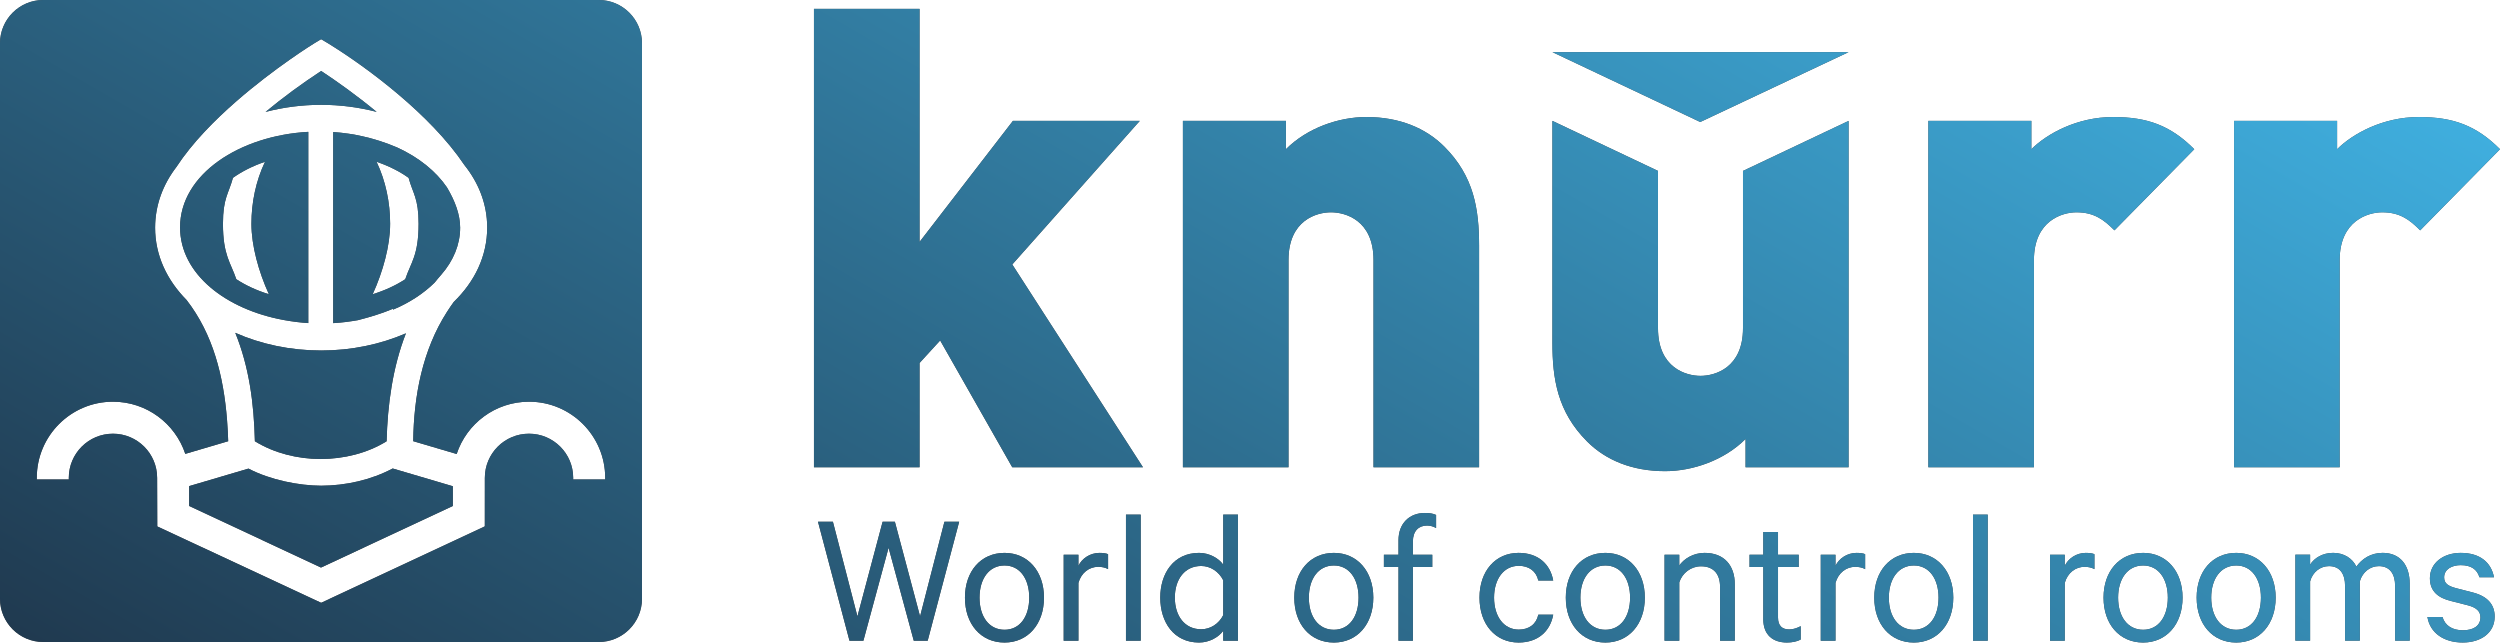
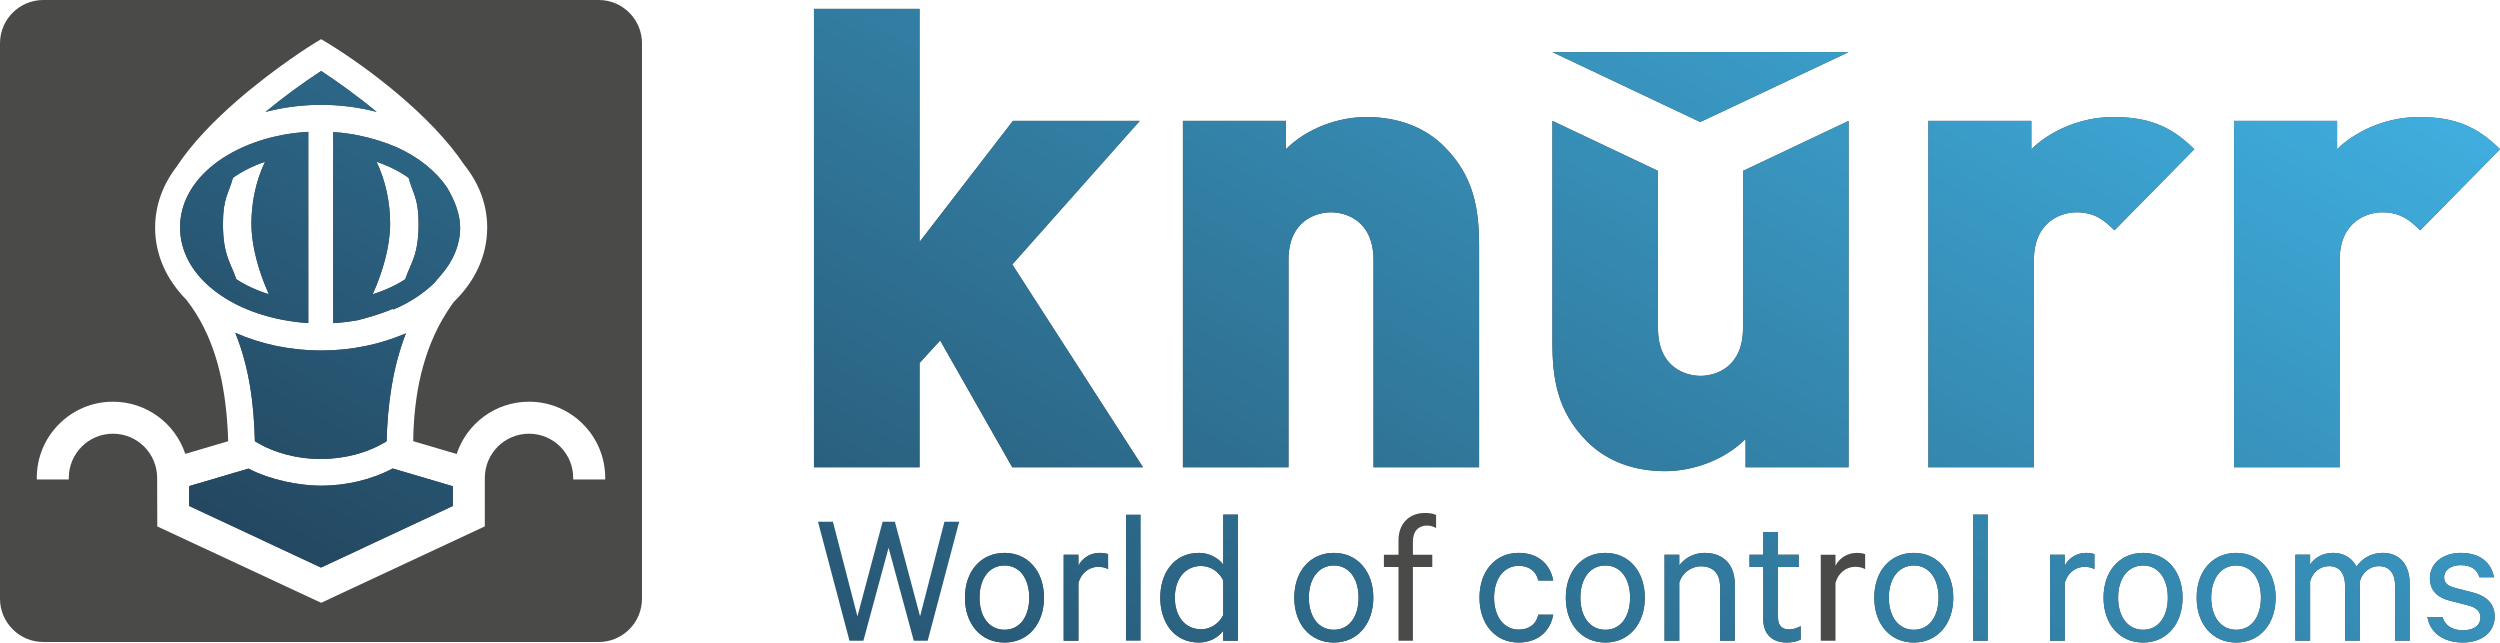
<svg xmlns="http://www.w3.org/2000/svg" id="Ebene_1" data-name="Ebene 1" viewBox="0 0 399.905 102.78">
  <defs>
    <linearGradient id="Unbenannter_Verlauf_17" data-name="Unbenannter Verlauf 17" x1="262.323" y1="-56.374" x2="129.131" y2="174.321" gradientUnits="userSpaceOnUse">
      <stop offset="0" stop-color="#3faede" />
      <stop offset=".999" stop-color="#203a50" />
    </linearGradient>
  </defs>
  <g>
    <path d="M55.727,21.381c-.799-.117-1.61-.205-2.428-.262v30.569c1.396-.081,2.743-.25,4.034-.496,2.025-.52,3.884-1.096,5.599-1.83l-.089.184c2.665-1.12,4.927-2.612,6.679-4.337.338-.427.689-.848,1.055-1.259,1.968-2.249,3.031-4.868,3.031-7.533-.006-2.068-.804-4.246-2.116-6.446-1.738-2.552-4.478-4.789-7.961-6.38-1.81-.776-3.84-1.44-5.978-1.885-.612-.141-1.213-.241-1.825-.324ZM60.231,25.877c1.961.664,3.688,1.542,5.13,2.568.688,2.543,1.598,3.236,1.598,7.354,0,5.068-1.247,6.214-2.134,8.866-1.485.973-3.239,1.794-5.213,2.402,1.653-3.624,2.796-7.78,2.796-11.268,0-3.383-.707-6.847-2.176-9.922Z" fill="#4a4a49" />
    <path d="M37.636,53.239c2.221,5.459,2.981,11.236,3.135,17.342,3.106,1.919,6.857,2.83,10.493,2.847,3.735-.016,7.48-.924,10.58-2.845.147-5.847.964-11.827,3.088-17.266-4.045,1.765-8.722,2.75-13.56,2.75-4.909,0-9.65-1.014-13.736-2.828Z" fill="#4a4a49" />
    <path d="M95.771,0H6.923C3.105,0,0,3.105,0,6.923v88.848c0,3.817,3.105,6.924,6.923,6.924h88.848c3.817,0,6.923-3.106,6.923-6.924V6.923c0-3.817-3.105-6.923-6.923-6.923ZM96.806,76.7h-5.122l.005-.257c0-3.903-3.164-7.067-7.067-7.067s-7.067,3.164-7.067,7.067l-.005,7.763h-.017s-26.161,12.219-26.161,12.219l-26.213-12.218-.022-7.764c0-3.903-3.164-7.067-7.067-7.067s-7.066,3.164-7.066,7.067l.005.257h-5.122l-.003-.257c0-6.731,5.456-12.187,12.187-12.187,5.388,0,9.96,3.497,11.569,8.345l6.862-2.024c-.022-.814-.073-2.022-.189-3.461-.559-6.915-2.197-13.628-6.479-19.14-3.129-3.171-5.021-7.12-5.021-11.56.01-3.63,1.256-6.897,3.393-9.691,2.563-3.924,6.2-7.553,9.545-10.478,6.233-5.449,12.45-9.279,12.488-9.302l1.128-.678,1.14.678c6.186,3.81,16.364,11.372,21.776,19.45,2.292,2.864,3.638,6.245,3.65,9.974,0,4.64-2.025,8.708-5.351,11.934-.317.437-.679.96-1.062,1.557-3.946,6.14-5.332,13.489-5.42,20.71l6.949,2.051c1.603-4.858,6.18-8.365,11.575-8.365,6.73,0,12.187,5.456,12.187,12.187l-.003.257Z" fill="#4a4a49" />
    <path d="M45.511,51.211c1.36.244,2.565.391,3.805.469v-30.589c-10.924.602-20.512,6.737-20.512,15.281,0,7.479,7.353,13.11,16.512,14.802l.195.036ZM37.8,44.665c-.886-2.652-2.134-3.797-2.134-8.866,0-4.119.91-4.812,1.598-7.354,1.442-1.026,3.169-1.904,5.13-2.568-1.469,3.075-2.176,6.539-2.176,9.922,0,3.487,1.143,7.644,2.796,11.268-1.975-.608-3.729-1.429-5.213-2.402Z" fill="#4a4a49" />
    <path d="M62.817,74.941c-3.493,1.846-7.518,2.739-11.449,2.755-3.556-.017-8.12-.91-11.621-2.738l-9.489,2.8v3.18s21.089,9.849,21.089,9.849l21.09-9.849-.002-3.159-9.619-2.839Z" fill="#4a4a49" />
    <path d="M60.254,17.902c-3.231-2.666-6.45-4.953-8.882-6.547-3.079,2.018-6.06,4.201-8.898,6.551,2.821-.742,5.827-1.139,8.898-1.139s6.066.396,8.882,1.135Z" fill="#4a4a49" />
    <polygon points="182.834 74.749 161.925 42.305 182.319 19.337 162.028 19.337 147.094 38.7 147.094 1.415 130.203 1.415 130.203 74.749 147.094 74.749 147.094 58.063 150.39 54.459 161.925 74.749 182.834 74.749 182.834 74.749" fill="#4a4a49" />
    <path d="M236.598,74.749v-35.431c0-5.871-.823-11.124-5.561-15.861-2.987-2.987-7.21-4.738-12.463-4.738-4.429,0-9.476,1.751-12.874,5.149v-4.531h-16.48v55.412h16.892v-33.165c0-6.386,4.531-7.622,6.798-7.622s6.798,1.236,6.798,7.622v33.165h16.891Z" fill="#4a4a49" />
    <path d="M295.704,74.749V19.337l-16.892,8v25.165c0,6.386-4.532,7.622-6.798,7.622s-6.798-1.236-6.798-7.622v-25.165l-16.892-8v35.431c0,5.871.824,11.124,5.561,15.862,2.987,2.986,7.21,4.737,12.463,4.737,4.429,0,9.476-1.751,12.875-5.149v4.531h16.479Z" fill="#4a4a49" />
    <path d="M350.999,23.868c-3.811-3.81-7.519-5.149-12.977-5.149-5.769,0-10.609,2.678-13.081,5.149v-4.531h-16.479v55.412h16.892v-33.165c0-6.283,4.532-7.622,6.798-7.622,2.884,0,4.429,1.236,6.077,2.885l12.771-12.978h0Z" fill="#4a4a49" />
    <path d="M399.905,23.868c-3.81-3.81-7.518-5.149-12.977-5.149-5.768,0-10.608,2.678-13.08,5.149v-4.531h-16.479v55.412h16.892v-33.165c0-6.283,4.531-7.622,6.797-7.622,2.884,0,4.43,1.236,6.077,2.885l12.771-12.978h0Z" fill="#4a4a49" />
    <polygon points="271.971 19.517 295.704 8.337 248.325 8.337 271.971 19.517 271.971 19.517" fill="#4a4a49" />
    <g>
-       <path d="M143.147,83.459l4.029,15.134,3.896-15.134h2.359l-5.036,19.03h-2.227l-4.029-14.869-4.028,14.869h-2.227l-5.036-19.03h2.386l3.922,15.134,4.029-15.134h1.961Z" fill="#4a4a49" />
      <path d="M166.998,95.598c0,4.241-2.571,7.183-6.308,7.183-3.79,0-6.334-2.941-6.334-7.183,0-4.214,2.544-7.156,6.334-7.156,3.737,0,6.308,2.942,6.308,7.156ZM156.687,95.598c0,3.021,1.511,5.142,4.002,5.142,2.465,0,3.949-2.12,3.949-5.142,0-2.995-1.484-5.142-3.949-5.142-2.492,0-4.002,2.146-4.002,5.142Z" fill="#4a4a49" />
      <path d="M177.251,91.039c-.397-.238-1.007-.371-1.563-.371-1.458,0-2.73.954-3.181,2.571v9.25h-2.359v-13.756h2.359v1.775c.557-1.166,1.855-2.067,3.366-2.067.609,0,1.14.08,1.378.212v2.386Z" fill="#4a4a49" />
-       <path d="M182.471,102.489h-2.359v-20.17h2.359v20.17Z" fill="#4a4a49" />
      <path d="M195.669,100.898c-.689.981-2.173,1.882-3.87,1.882-4.055,0-6.202-3.286-6.202-7.183,0-3.869,2.146-7.156,6.202-7.156,1.696,0,3.181.901,3.87,1.882v-8.004h2.359v20.17h-2.359v-1.591ZM195.669,92.814c-.715-1.404-2.067-2.279-3.525-2.279-2.65,0-4.214,2.147-4.214,5.062s1.564,5.062,4.214,5.062c1.458,0,2.81-.848,3.525-2.253v-5.593Z" fill="#4a4a49" />
      <path d="M219.679,95.598c0,4.241-2.571,7.183-6.309,7.183-3.79,0-6.334-2.941-6.334-7.183,0-4.214,2.544-7.156,6.334-7.156,3.737,0,6.309,2.942,6.309,7.156ZM209.368,95.598c0,3.021,1.511,5.142,4.002,5.142,2.465,0,3.949-2.12,3.949-5.142,0-2.995-1.484-5.142-3.949-5.142-2.491,0-4.002,2.146-4.002,5.142Z" fill="#4a4a49" />
      <path d="M229.721,84.466c-.451-.265-.955-.397-1.458-.397-1.352,0-2.253.901-2.253,2.545v2.12h3.101v1.961h-3.101v11.795h-2.306v-11.795h-2.333v-1.961h2.333v-2.306c0-2.757,1.802-4.374,4.214-4.374.742,0,1.299.08,1.803.318v2.094Z" fill="#4a4a49" />
      <path d="M248.456,98.328c-.477,2.65-2.438,4.452-5.539,4.452-3.685,0-6.255-2.889-6.255-7.183,0-4.267,2.57-7.156,6.255-7.156,3.101,0,5.062,1.776,5.539,4.427h-2.385c-.318-1.484-1.484-2.359-3.128-2.359-2.386,0-3.949,2.094-3.949,5.089,0,3.021,1.563,5.115,3.949,5.115,1.644,0,2.81-.874,3.128-2.385h2.385Z" fill="#4a4a49" />
      <path d="M263.111,95.598c0,4.241-2.571,7.183-6.309,7.183-3.79,0-6.334-2.941-6.334-7.183,0-4.214,2.544-7.156,6.334-7.156,3.737,0,6.309,2.942,6.309,7.156ZM252.801,95.598c0,3.021,1.511,5.142,4.002,5.142,2.465,0,3.949-2.12,3.949-5.142,0-2.995-1.484-5.142-3.949-5.142-2.491,0-4.002,2.146-4.002,5.142Z" fill="#4a4a49" />
      <path d="M266.263,88.733h2.358v1.723c.77-1.087,2.253-2.015,4.056-2.015,3.128,0,4.824,2.015,4.824,5.01v9.038h-2.359v-8.641c0-1.935-.954-3.26-3.048-3.26-1.591,0-2.995,1.06-3.473,2.57v9.33h-2.358v-13.756Z" fill="#4a4a49" />
      <path d="M282.056,90.694h-2.199v-1.961h2.199v-3.632h2.359v3.632h3.312v1.961h-3.312v8.084c0,1.325.662,1.908,1.802,1.908.663,0,1.353-.265,1.829-.53v2.147c-.53.291-1.325.477-2.2.477-2.226,0-3.79-1.192-3.79-3.737v-8.349Z" fill="#4a4a49" />
      <path d="M298.354,91.039c-.397-.238-1.008-.371-1.564-.371-1.457,0-2.729.954-3.181,2.571v9.25h-2.358v-13.756h2.358v1.775c.557-1.166,1.855-2.067,3.366-2.067.61,0,1.14.08,1.379.212v2.386Z" fill="#4a4a49" />
      <path d="M312.453,95.598c0,4.241-2.571,7.183-6.309,7.183-3.79,0-6.334-2.941-6.334-7.183,0-4.214,2.544-7.156,6.334-7.156,3.737,0,6.309,2.942,6.309,7.156ZM302.143,95.598c0,3.021,1.511,5.142,4.002,5.142,2.465,0,3.949-2.12,3.949-5.142,0-2.995-1.484-5.142-3.949-5.142-2.491,0-4.002,2.146-4.002,5.142Z" fill="#4a4a49" />
      <path d="M317.963,102.489h-2.358v-20.17h2.358v20.17Z" fill="#4a4a49" />
      <path d="M335.03,91.039c-.397-.238-1.008-.371-1.564-.371-1.457,0-2.73.954-3.181,2.571v9.25h-2.358v-13.756h2.358v1.775c.557-1.166,1.855-2.067,3.366-2.067.61,0,1.14.08,1.379.212v2.386Z" fill="#4a4a49" />
      <path d="M349.129,95.598c0,4.241-2.571,7.183-6.309,7.183-3.79,0-6.334-2.941-6.334-7.183,0-4.214,2.544-7.156,6.334-7.156,3.737,0,6.309,2.942,6.309,7.156ZM338.818,95.598c0,3.021,1.511,5.142,4.002,5.142,2.465,0,3.949-2.12,3.949-5.142,0-2.995-1.484-5.142-3.949-5.142-2.491,0-4.002,2.146-4.002,5.142Z" fill="#4a4a49" />
      <path d="M364.021,95.598c0,4.241-2.571,7.183-6.309,7.183-3.79,0-6.334-2.941-6.334-7.183,0-4.214,2.544-7.156,6.334-7.156,3.737,0,6.309,2.942,6.309,7.156ZM353.711,95.598c0,3.021,1.511,5.142,4.002,5.142,2.465,0,3.949-2.12,3.949-5.142,0-2.995-1.484-5.142-3.949-5.142-2.491,0-4.002,2.146-4.002,5.142Z" fill="#4a4a49" />
      <path d="M383.128,102.489v-8.747c0-1.935-.849-3.181-2.598-3.181-1.405,0-2.624.955-3.048,2.438v9.489h-2.359v-8.747c0-1.935-.821-3.181-2.57-3.181-1.405,0-2.624.955-3.022,2.438v9.489h-2.358v-13.756h2.358v1.59c.663-1.06,1.988-1.882,3.685-1.882,1.749,0,3.101.901,3.711,2.2.9-1.246,2.306-2.2,4.214-2.2,2.783,0,4.32,1.962,4.32,4.93v9.118h-2.332Z" fill="#4a4a49" />
      <path d="M390.704,98.699c.424,1.431,1.643,2.12,3.26,2.12,1.644,0,2.81-.663,2.81-2.067,0-.954-.609-1.563-2.041-1.935l-2.703-.689c-1.962-.478-3.34-1.511-3.34-3.631,0-2.438,2.146-4.056,4.93-4.056,3.048,0,4.851,1.484,5.327,3.896h-2.332c-.371-1.246-1.325-1.935-2.995-1.935-1.378,0-2.65.636-2.65,1.961,0,.954.609,1.378,1.908,1.723l2.677.689c2.359.609,3.499,1.935,3.499,3.843,0,2.598-2.174,4.161-5.115,4.161-2.995,0-5.222-1.511-5.646-4.081h2.412Z" fill="#4a4a49" />
    </g>
  </g>
  <g>
    <path d="M55.727,21.381c-.799-.117-1.61-.205-2.428-.262v30.569c1.396-.081,2.743-.25,4.034-.496,2.025-.52,3.884-1.096,5.599-1.83l-.089.184c2.665-1.12,4.927-2.612,6.679-4.337.338-.427.689-.848,1.055-1.259,1.968-2.249,3.031-4.868,3.031-7.533-.006-2.068-.804-4.246-2.116-6.446-1.738-2.552-4.478-4.789-7.961-6.38-1.81-.776-3.84-1.44-5.978-1.885-.612-.141-1.213-.241-1.825-.324ZM60.231,25.877c1.961.664,3.688,1.542,5.13,2.568.688,2.543,1.598,3.236,1.598,7.354,0,5.068-1.247,6.214-2.134,8.866-1.485.973-3.239,1.794-5.213,2.402,1.653-3.624,2.796-7.78,2.796-11.268,0-3.383-.707-6.847-2.176-9.922Z" fill="url(#Unbenannter_Verlauf_17)" />
    <path d="M37.636,53.239c2.221,5.459,2.981,11.236,3.135,17.342,3.106,1.919,6.857,2.83,10.493,2.847,3.735-.016,7.48-.924,10.58-2.845.147-5.847.964-11.827,3.088-17.266-4.045,1.765-8.722,2.75-13.56,2.75-4.909,0-9.65-1.014-13.736-2.828Z" fill="url(#Unbenannter_Verlauf_17)" />
-     <path d="M95.771,0H6.923C3.105,0,0,3.105,0,6.923v88.848c0,3.817,3.105,6.924,6.923,6.924h88.848c3.817,0,6.923-3.106,6.923-6.924V6.923c0-3.817-3.105-6.923-6.923-6.923ZM96.806,76.7h-5.122l.005-.257c0-3.903-3.164-7.067-7.067-7.067s-7.067,3.164-7.067,7.067l-.005,7.763h-.017s-26.161,12.219-26.161,12.219l-26.213-12.218-.022-7.764c0-3.903-3.164-7.067-7.067-7.067s-7.066,3.164-7.066,7.067l.005.257h-5.122l-.003-.257c0-6.731,5.456-12.187,12.187-12.187,5.388,0,9.96,3.497,11.569,8.345l6.862-2.024c-.022-.814-.073-2.022-.189-3.461-.559-6.915-2.197-13.628-6.479-19.14-3.129-3.171-5.021-7.12-5.021-11.56.01-3.63,1.256-6.897,3.393-9.691,2.563-3.924,6.2-7.553,9.545-10.478,6.233-5.449,12.45-9.279,12.488-9.302l1.128-.678,1.14.678c6.186,3.81,16.364,11.372,21.776,19.45,2.292,2.864,3.638,6.245,3.65,9.974,0,4.64-2.025,8.708-5.351,11.934-.317.437-.679.96-1.062,1.557-3.946,6.14-5.332,13.489-5.42,20.71l6.949,2.051c1.603-4.858,6.18-8.365,11.575-8.365,6.73,0,12.187,5.456,12.187,12.187l-.003.257Z" fill="url(#Unbenannter_Verlauf_17)" />
    <path d="M45.511,51.211c1.36.244,2.565.391,3.805.469v-30.589c-10.924.602-20.512,6.737-20.512,15.281,0,7.479,7.353,13.11,16.512,14.802l.195.036ZM37.8,44.665c-.886-2.652-2.134-3.797-2.134-8.866,0-4.119.91-4.812,1.598-7.354,1.442-1.026,3.169-1.904,5.13-2.568-1.469,3.075-2.176,6.539-2.176,9.922,0,3.487,1.143,7.644,2.796,11.268-1.975-.608-3.729-1.429-5.213-2.402Z" fill="url(#Unbenannter_Verlauf_17)" />
    <path d="M62.817,74.941c-3.493,1.846-7.518,2.739-11.449,2.755-3.556-.017-8.12-.91-11.621-2.738l-9.489,2.8v3.18s21.089,9.849,21.089,9.849l21.09-9.849-.002-3.159-9.619-2.839Z" fill="url(#Unbenannter_Verlauf_17)" />
    <path d="M60.254,17.902c-3.231-2.666-6.45-4.953-8.882-6.547-3.079,2.018-6.06,4.201-8.898,6.551,2.821-.742,5.827-1.139,8.898-1.139s6.066.396,8.882,1.135Z" fill="url(#Unbenannter_Verlauf_17)" />
    <polygon points="182.834 74.749 161.925 42.305 182.319 19.337 162.028 19.337 147.094 38.7 147.094 1.415 130.203 1.415 130.203 74.749 147.094 74.749 147.094 58.063 150.39 54.459 161.925 74.749 182.834 74.749 182.834 74.749" fill="url(#Unbenannter_Verlauf_17)" />
    <path d="M236.598,74.749v-35.431c0-5.871-.823-11.124-5.561-15.861-2.987-2.987-7.21-4.738-12.463-4.738-4.429,0-9.476,1.751-12.874,5.149v-4.531h-16.48v55.412h16.892v-33.165c0-6.386,4.531-7.622,6.798-7.622s6.798,1.236,6.798,7.622v33.165h16.891Z" fill="url(#Unbenannter_Verlauf_17)" />
    <path d="M295.704,74.749V19.337l-16.892,8v25.165c0,6.386-4.532,7.622-6.798,7.622s-6.798-1.236-6.798-7.622v-25.165l-16.892-8v35.431c0,5.871.824,11.124,5.561,15.862,2.987,2.986,7.21,4.737,12.463,4.737,4.429,0,9.476-1.751,12.875-5.149v4.531h16.479Z" fill="url(#Unbenannter_Verlauf_17)" />
    <path d="M350.999,23.868c-3.811-3.81-7.519-5.149-12.977-5.149-5.769,0-10.609,2.678-13.081,5.149v-4.531h-16.479v55.412h16.892v-33.165c0-6.283,4.532-7.622,6.798-7.622,2.884,0,4.429,1.236,6.077,2.885l12.771-12.978h0Z" fill="url(#Unbenannter_Verlauf_17)" />
    <path d="M399.905,23.868c-3.81-3.81-7.518-5.149-12.977-5.149-5.768,0-10.608,2.678-13.08,5.149v-4.531h-16.479v55.412h16.892v-33.165c0-6.283,4.531-7.622,6.797-7.622,2.884,0,4.43,1.236,6.077,2.885l12.771-12.978h0Z" fill="url(#Unbenannter_Verlauf_17)" />
    <polygon points="271.971 19.517 295.704 8.337 248.325 8.337 271.971 19.517 271.971 19.517" fill="url(#Unbenannter_Verlauf_17)" />
    <g>
      <path d="M143.147,83.459l4.029,15.134,3.896-15.134h2.359l-5.036,19.03h-2.227l-4.029-14.869-4.028,14.869h-2.227l-5.036-19.03h2.386l3.922,15.134,4.029-15.134h1.961Z" fill="url(#Unbenannter_Verlauf_17)" />
      <path d="M166.998,95.598c0,4.241-2.571,7.183-6.308,7.183-3.79,0-6.334-2.941-6.334-7.183,0-4.214,2.544-7.156,6.334-7.156,3.737,0,6.308,2.942,6.308,7.156ZM156.687,95.598c0,3.021,1.511,5.142,4.002,5.142,2.465,0,3.949-2.12,3.949-5.142,0-2.995-1.484-5.142-3.949-5.142-2.492,0-4.002,2.146-4.002,5.142Z" fill="url(#Unbenannter_Verlauf_17)" />
      <path d="M177.251,91.039c-.397-.238-1.007-.371-1.563-.371-1.458,0-2.73.954-3.181,2.571v9.25h-2.359v-13.756h2.359v1.775c.557-1.166,1.855-2.067,3.366-2.067.609,0,1.14.08,1.378.212v2.386Z" fill="url(#Unbenannter_Verlauf_17)" />
      <path d="M182.471,102.489h-2.359v-20.17h2.359v20.17Z" fill="url(#Unbenannter_Verlauf_17)" />
      <path d="M195.669,100.898c-.689.981-2.173,1.882-3.87,1.882-4.055,0-6.202-3.286-6.202-7.183,0-3.869,2.146-7.156,6.202-7.156,1.696,0,3.181.901,3.87,1.882v-8.004h2.359v20.17h-2.359v-1.591ZM195.669,92.814c-.715-1.404-2.067-2.279-3.525-2.279-2.65,0-4.214,2.147-4.214,5.062s1.564,5.062,4.214,5.062c1.458,0,2.81-.848,3.525-2.253v-5.593Z" fill="url(#Unbenannter_Verlauf_17)" />
      <path d="M219.679,95.598c0,4.241-2.571,7.183-6.309,7.183-3.79,0-6.334-2.941-6.334-7.183,0-4.214,2.544-7.156,6.334-7.156,3.737,0,6.309,2.942,6.309,7.156ZM209.368,95.598c0,3.021,1.511,5.142,4.002,5.142,2.465,0,3.949-2.12,3.949-5.142,0-2.995-1.484-5.142-3.949-5.142-2.491,0-4.002,2.146-4.002,5.142Z" fill="url(#Unbenannter_Verlauf_17)" />
-       <path d="M229.721,84.466c-.451-.265-.955-.397-1.458-.397-1.352,0-2.253.901-2.253,2.545v2.12h3.101v1.961h-3.101v11.795h-2.306v-11.795h-2.333v-1.961h2.333v-2.306c0-2.757,1.802-4.374,4.214-4.374.742,0,1.299.08,1.803.318v2.094Z" fill="url(#Unbenannter_Verlauf_17)" />
      <path d="M248.456,98.328c-.477,2.65-2.438,4.452-5.539,4.452-3.685,0-6.255-2.889-6.255-7.183,0-4.267,2.57-7.156,6.255-7.156,3.101,0,5.062,1.776,5.539,4.427h-2.385c-.318-1.484-1.484-2.359-3.128-2.359-2.386,0-3.949,2.094-3.949,5.089,0,3.021,1.563,5.115,3.949,5.115,1.644,0,2.81-.874,3.128-2.385h2.385Z" fill="url(#Unbenannter_Verlauf_17)" />
      <path d="M263.111,95.598c0,4.241-2.571,7.183-6.309,7.183-3.79,0-6.334-2.941-6.334-7.183,0-4.214,2.544-7.156,6.334-7.156,3.737,0,6.309,2.942,6.309,7.156ZM252.801,95.598c0,3.021,1.511,5.142,4.002,5.142,2.465,0,3.949-2.12,3.949-5.142,0-2.995-1.484-5.142-3.949-5.142-2.491,0-4.002,2.146-4.002,5.142Z" fill="url(#Unbenannter_Verlauf_17)" />
      <path d="M266.263,88.733h2.358v1.723c.77-1.087,2.253-2.015,4.056-2.015,3.128,0,4.824,2.015,4.824,5.01v9.038h-2.359v-8.641c0-1.935-.954-3.26-3.048-3.26-1.591,0-2.995,1.06-3.473,2.57v9.33h-2.358v-13.756Z" fill="url(#Unbenannter_Verlauf_17)" />
      <path d="M282.056,90.694h-2.199v-1.961h2.199v-3.632h2.359v3.632h3.312v1.961h-3.312v8.084c0,1.325.662,1.908,1.802,1.908.663,0,1.353-.265,1.829-.53v2.147c-.53.291-1.325.477-2.2.477-2.226,0-3.79-1.192-3.79-3.737v-8.349Z" fill="url(#Unbenannter_Verlauf_17)" />
-       <path d="M298.354,91.039c-.397-.238-1.008-.371-1.564-.371-1.457,0-2.729.954-3.181,2.571v9.25h-2.358v-13.756h2.358v1.775c.557-1.166,1.855-2.067,3.366-2.067.61,0,1.14.08,1.379.212v2.386Z" fill="url(#Unbenannter_Verlauf_17)" />
      <path d="M312.453,95.598c0,4.241-2.571,7.183-6.309,7.183-3.79,0-6.334-2.941-6.334-7.183,0-4.214,2.544-7.156,6.334-7.156,3.737,0,6.309,2.942,6.309,7.156ZM302.143,95.598c0,3.021,1.511,5.142,4.002,5.142,2.465,0,3.949-2.12,3.949-5.142,0-2.995-1.484-5.142-3.949-5.142-2.491,0-4.002,2.146-4.002,5.142Z" fill="url(#Unbenannter_Verlauf_17)" />
      <path d="M317.963,102.489h-2.358v-20.17h2.358v20.17Z" fill="url(#Unbenannter_Verlauf_17)" />
      <path d="M335.03,91.039c-.397-.238-1.008-.371-1.564-.371-1.457,0-2.73.954-3.181,2.571v9.25h-2.358v-13.756h2.358v1.775c.557-1.166,1.855-2.067,3.366-2.067.61,0,1.14.08,1.379.212v2.386Z" fill="url(#Unbenannter_Verlauf_17)" />
      <path d="M349.129,95.598c0,4.241-2.571,7.183-6.309,7.183-3.79,0-6.334-2.941-6.334-7.183,0-4.214,2.544-7.156,6.334-7.156,3.737,0,6.309,2.942,6.309,7.156ZM338.818,95.598c0,3.021,1.511,5.142,4.002,5.142,2.465,0,3.949-2.12,3.949-5.142,0-2.995-1.484-5.142-3.949-5.142-2.491,0-4.002,2.146-4.002,5.142Z" fill="url(#Unbenannter_Verlauf_17)" />
      <path d="M364.021,95.598c0,4.241-2.571,7.183-6.309,7.183-3.79,0-6.334-2.941-6.334-7.183,0-4.214,2.544-7.156,6.334-7.156,3.737,0,6.309,2.942,6.309,7.156ZM353.711,95.598c0,3.021,1.511,5.142,4.002,5.142,2.465,0,3.949-2.12,3.949-5.142,0-2.995-1.484-5.142-3.949-5.142-2.491,0-4.002,2.146-4.002,5.142Z" fill="url(#Unbenannter_Verlauf_17)" />
      <path d="M383.128,102.489v-8.747c0-1.935-.849-3.181-2.598-3.181-1.405,0-2.624.955-3.048,2.438v9.489h-2.359v-8.747c0-1.935-.821-3.181-2.57-3.181-1.405,0-2.624.955-3.022,2.438v9.489h-2.358v-13.756h2.358v1.59c.663-1.06,1.988-1.882,3.685-1.882,1.749,0,3.101.901,3.711,2.2.9-1.246,2.306-2.2,4.214-2.2,2.783,0,4.32,1.962,4.32,4.93v9.118h-2.332Z" fill="url(#Unbenannter_Verlauf_17)" />
      <path d="M390.704,98.699c.424,1.431,1.643,2.12,3.26,2.12,1.644,0,2.81-.663,2.81-2.067,0-.954-.609-1.563-2.041-1.935l-2.703-.689c-1.962-.478-3.34-1.511-3.34-3.631,0-2.438,2.146-4.056,4.93-4.056,3.048,0,4.851,1.484,5.327,3.896h-2.332c-.371-1.246-1.325-1.935-2.995-1.935-1.378,0-2.65.636-2.65,1.961,0,.954.609,1.378,1.908,1.723l2.677.689c2.359.609,3.499,1.935,3.499,3.843,0,2.598-2.174,4.161-5.115,4.161-2.995,0-5.222-1.511-5.646-4.081h2.412Z" fill="url(#Unbenannter_Verlauf_17)" />
    </g>
  </g>
</svg>